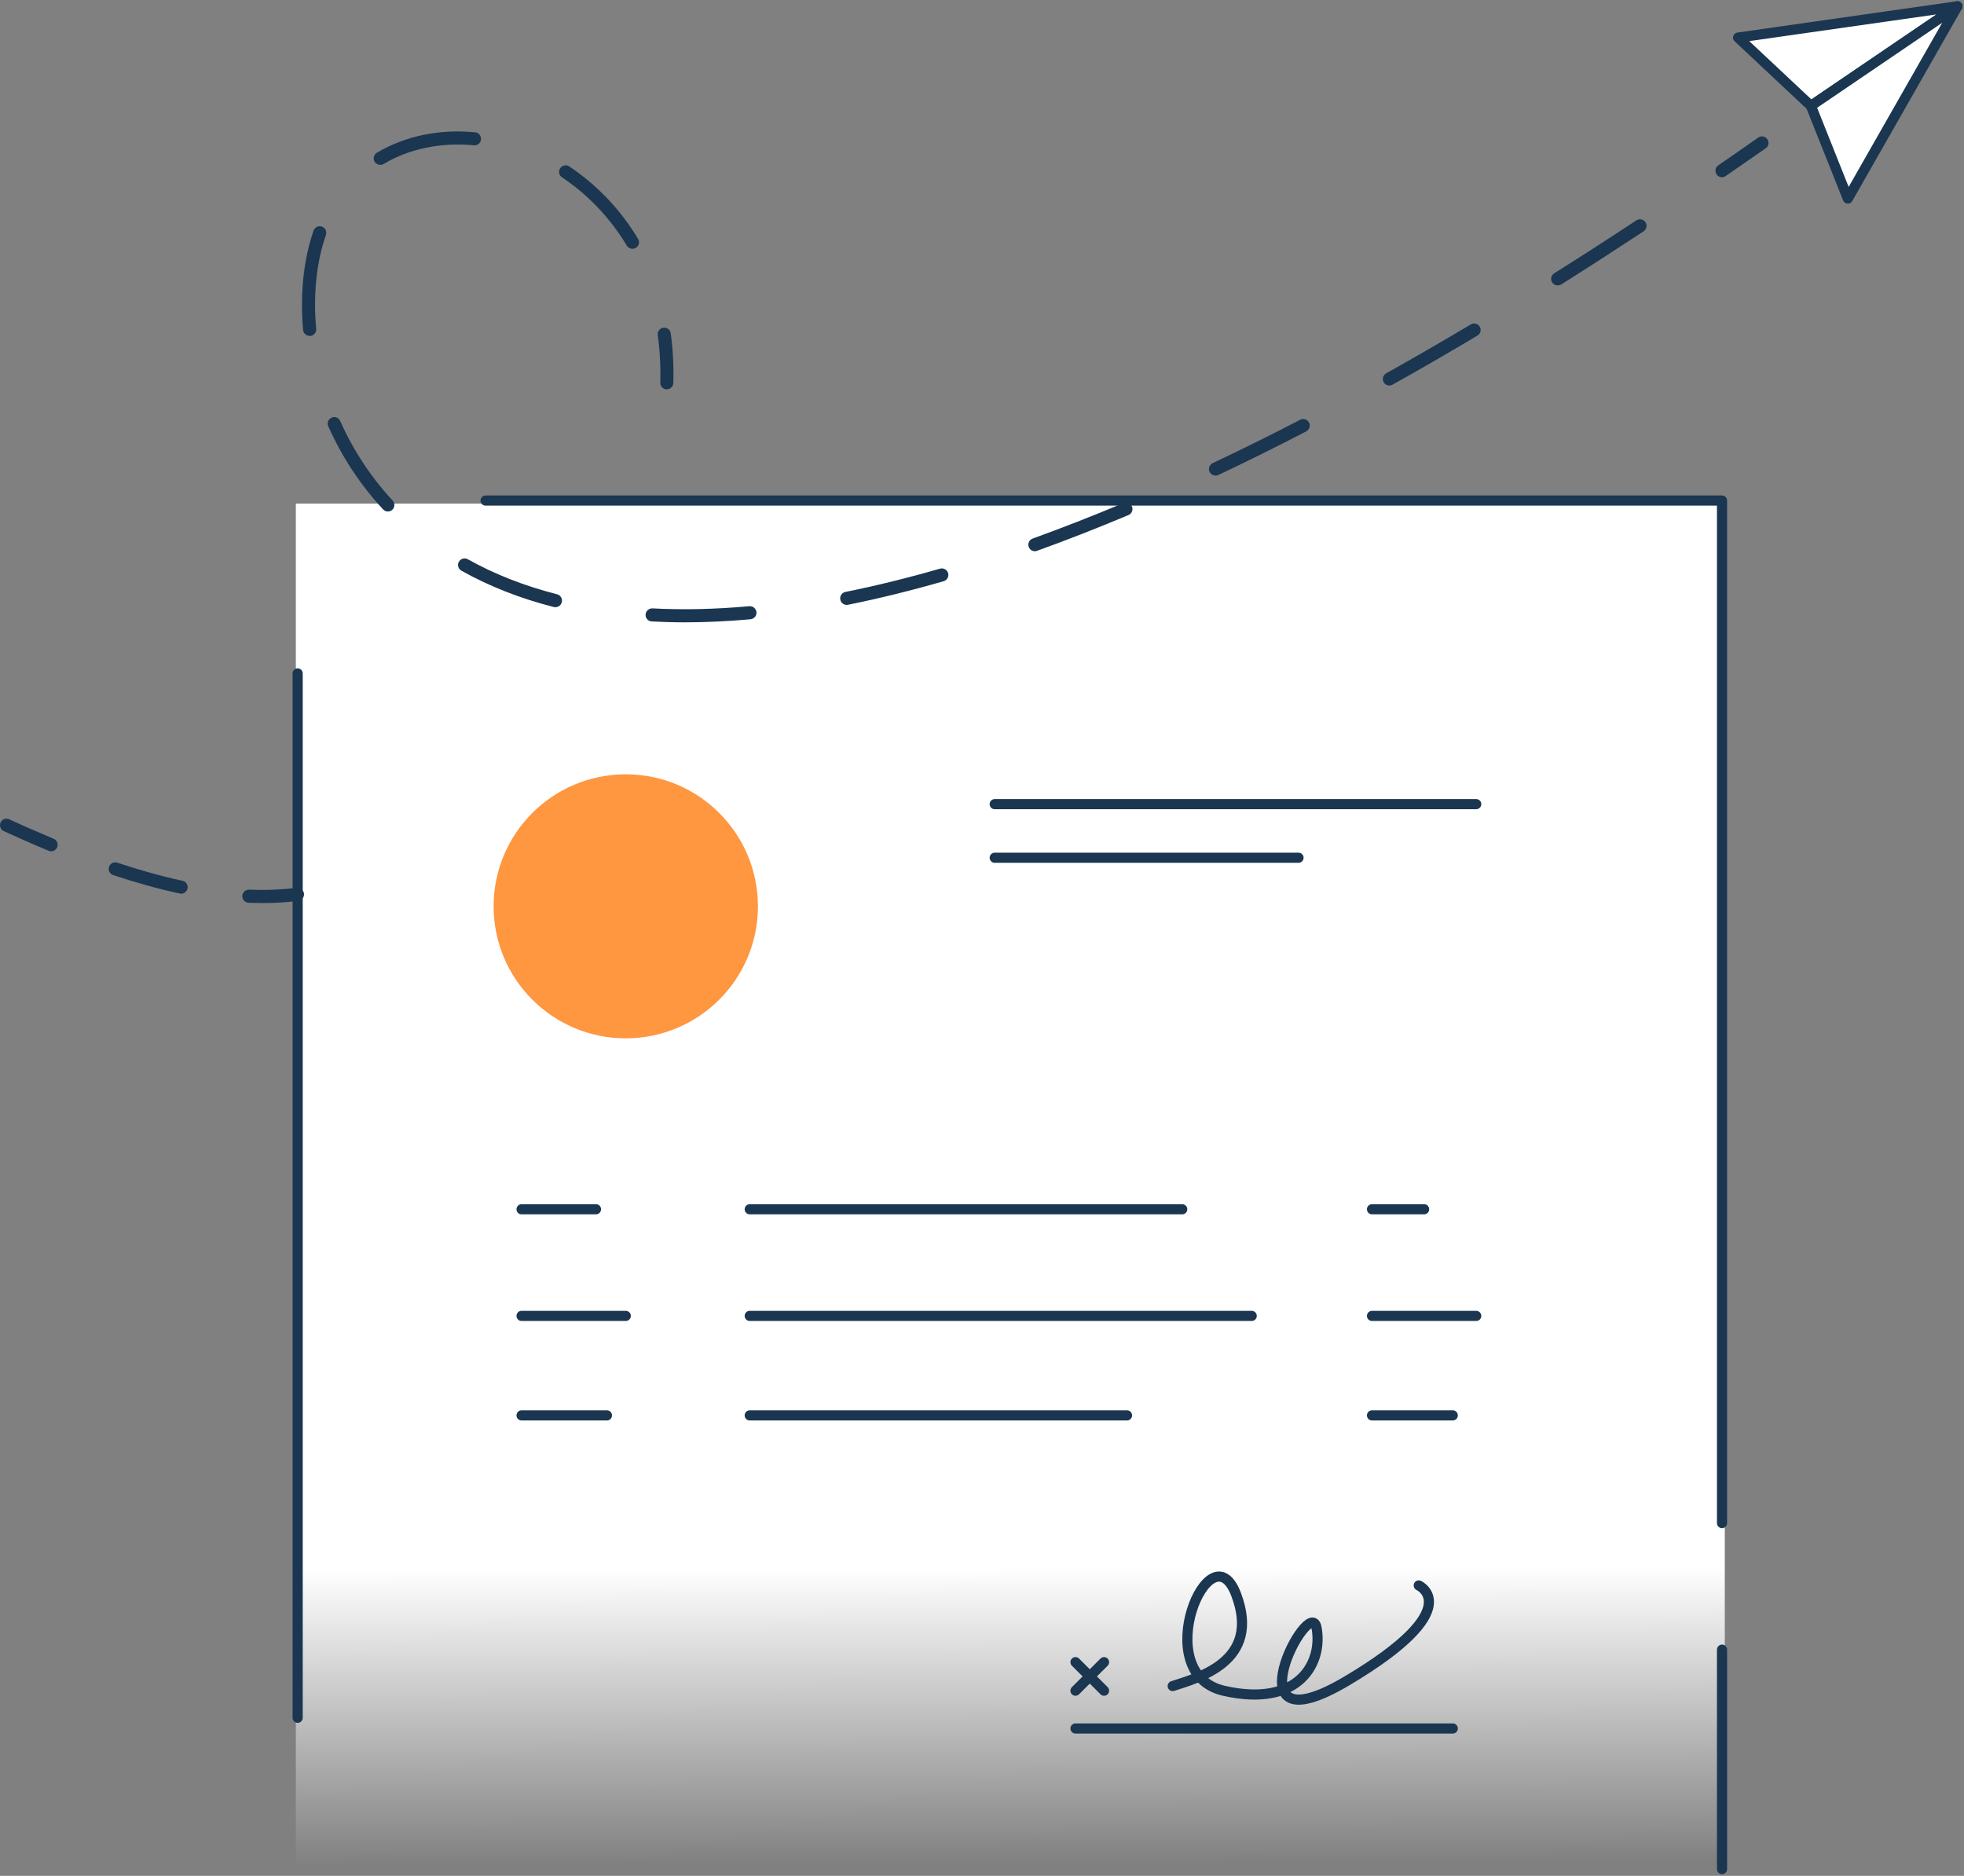
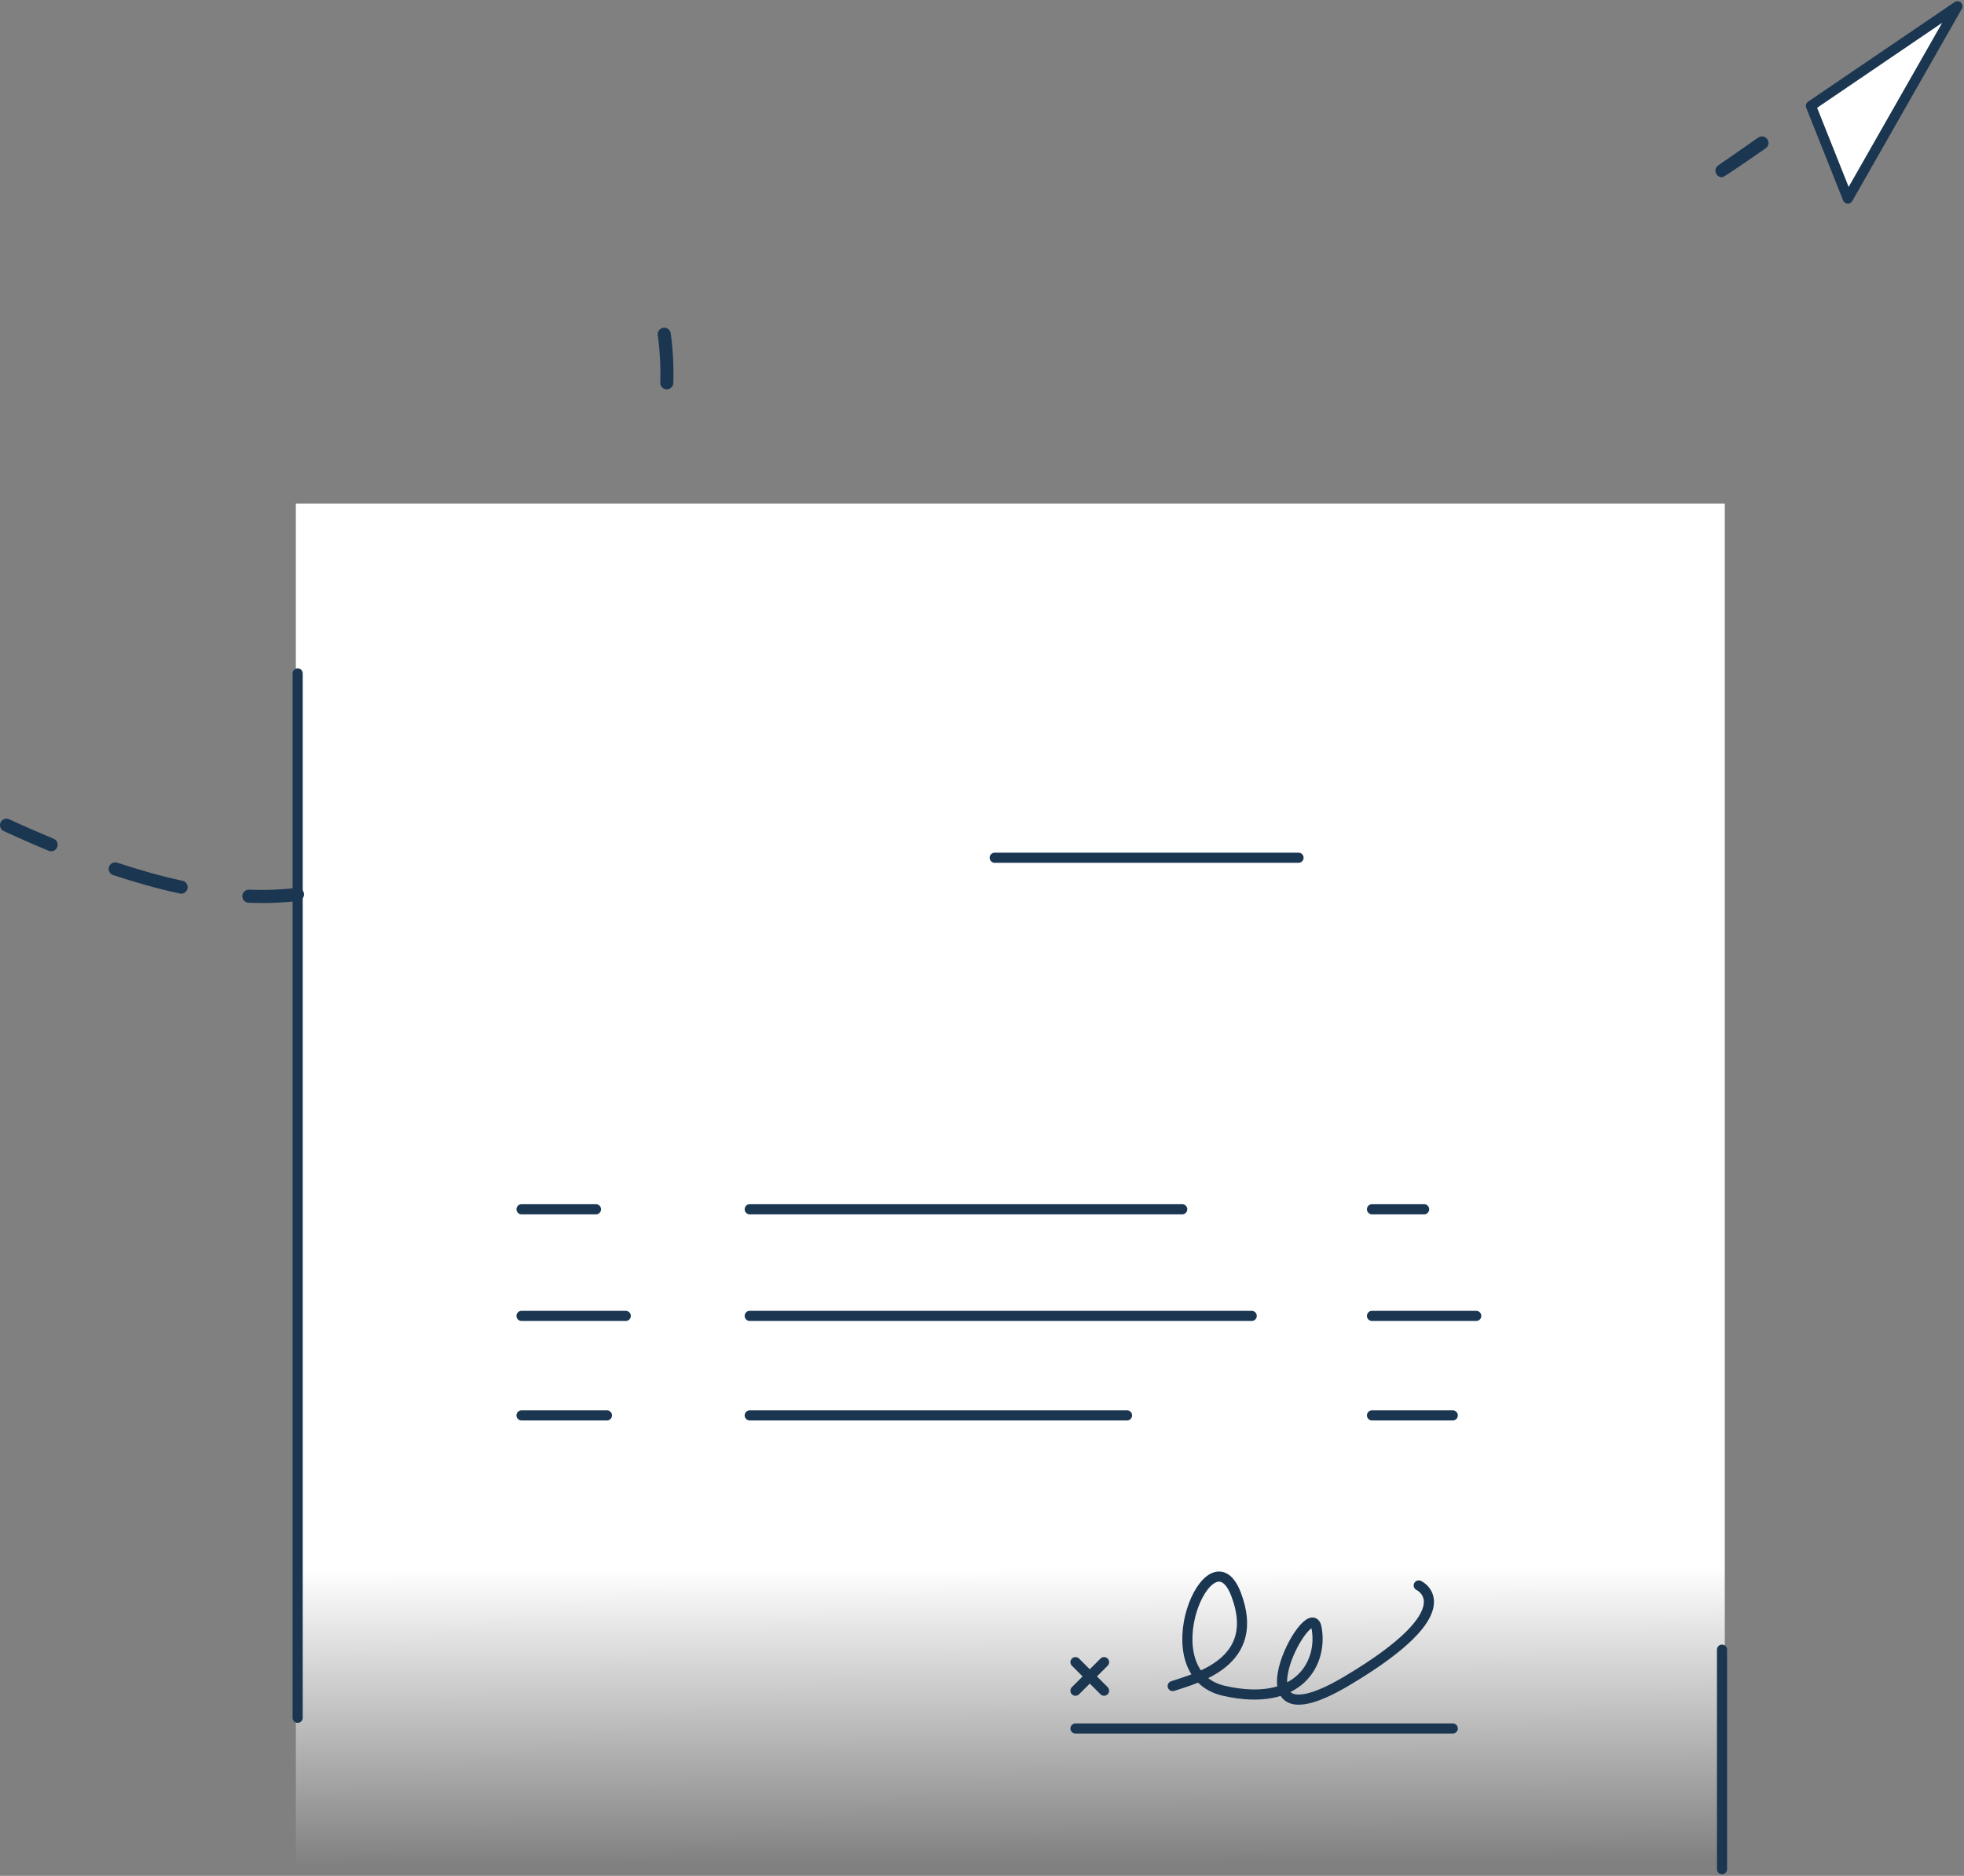
<svg xmlns="http://www.w3.org/2000/svg" width="312" height="298" viewBox="0 0 312 298" fill="none">
  <rect x="0" y="0" width="312" height="298" fill="#808080" stroke="none" />
  <path d="M273.998 80H46.998V297H273.998V80Z" fill="url(#paint0_linear_335_1144)" />
  <path d="M273.561 262.067V296.926" stroke="#1A3651" stroke-width="1.61" stroke-linecap="round" stroke-linejoin="round" />
-   <path d="M77.139 79.516H273.559V241.958" stroke="#1A3651" stroke-width="1.61" stroke-linecap="round" stroke-linejoin="round" />
  <path d="M47.287 272.888V106.98" stroke="#1A3651" stroke-width="1.61" stroke-linecap="round" stroke-linejoin="round" />
-   <path d="M99.409 164.95C111.004 164.95 120.403 155.56 120.403 143.978C120.403 132.395 111.004 123.006 99.409 123.006C87.815 123.006 78.416 132.395 78.416 143.978C78.416 155.56 87.815 164.95 99.409 164.95Z" fill="#FF9640" />
-   <path d="M158.018 127.746H234.512" stroke="#1A3651" stroke-width="1.61" stroke-linecap="round" stroke-linejoin="round" />
  <path d="M158.018 136.261H206.284" stroke="#1A3651" stroke-width="1.61" stroke-linecap="round" stroke-linejoin="round" />
  <path d="M82.852 192.105H94.677" stroke="#1A3651" stroke-width="1.61" stroke-linecap="round" stroke-linejoin="round" />
  <path d="M217.955 192.105H226.234" stroke="#1A3651" stroke-width="1.61" stroke-linecap="round" stroke-linejoin="round" />
  <path d="M119.102 192.105H187.807" stroke="#1A3651" stroke-width="1.61" stroke-linecap="round" stroke-linejoin="round" />
  <path d="M82.852 209.045H99.409" stroke="#1A3651" stroke-width="1.61" stroke-linecap="round" stroke-linejoin="round" />
  <path d="M217.955 209.045H234.513" stroke="#1A3651" stroke-width="1.61" stroke-linecap="round" stroke-linejoin="round" />
  <path d="M119.102 209.045H198.846" stroke="#1A3651" stroke-width="1.61" stroke-linecap="round" stroke-linejoin="round" />
  <path d="M82.852 224.851H96.417" stroke="#1A3651" stroke-width="1.61" stroke-linecap="round" stroke-linejoin="round" />
  <path d="M217.955 224.851H230.786" stroke="#1A3651" stroke-width="1.61" stroke-linecap="round" stroke-linejoin="round" />
  <path d="M170.85 264.051L175.389 268.586" stroke="#1A3651" stroke-width="1.61" stroke-linecap="round" stroke-linejoin="round" />
  <path d="M175.389 264.051L170.85 268.586" stroke="#1A3651" stroke-width="1.61" stroke-linecap="round" stroke-linejoin="round" />
  <path d="M119.102 224.851H179.039" stroke="#1A3651" stroke-width="1.61" stroke-linecap="round" stroke-linejoin="round" />
  <path d="M170.85 274.588H230.787" stroke="#1A3651" stroke-width="1.61" stroke-linecap="round" stroke-linejoin="round" />
  <path d="M186.297 267.851C190.062 266.576 200.469 264.09 196.368 253.295C192.267 242.487 182.325 265.842 194.421 268.598C206.517 271.355 210.205 263.974 209.134 258.538C208.064 253.101 194.756 278.466 214.035 266.988C233.313 255.51 225.382 251.865 225.382 251.865" stroke="#1A3651" stroke-width="1.61" stroke-linecap="round" stroke-linejoin="round" />
  <path d="M105.921 61.855H105.896C105.328 61.842 104.877 61.365 104.89 60.785C104.967 58.209 104.825 55.671 104.49 53.237C104.413 52.67 104.812 52.142 105.38 52.064C105.947 51.974 106.476 52.386 106.553 52.953C106.901 55.491 107.043 58.145 106.966 60.837C106.953 61.404 106.489 61.842 105.934 61.842L105.921 61.855Z" fill="#1A3651" />
-   <path d="M108.772 98.865C106.992 98.865 105.238 98.813 103.536 98.723C102.969 98.697 102.518 98.208 102.556 97.628C102.582 97.061 103.085 96.623 103.652 96.649C108.475 96.907 113.672 96.791 119.036 96.301C119.604 96.25 120.107 96.675 120.171 97.242C120.236 97.808 119.797 98.311 119.23 98.375C115.658 98.697 112.137 98.865 108.785 98.865H108.772ZM88.23 96.469C88.139 96.469 88.062 96.469 87.972 96.43C82.646 95.077 77.707 93.132 73.297 90.659C72.794 90.376 72.614 89.744 72.897 89.242C73.181 88.74 73.813 88.559 74.316 88.843C78.571 91.226 83.342 93.094 88.5 94.408C89.055 94.549 89.39 95.116 89.248 95.67C89.132 96.134 88.707 96.456 88.243 96.456L88.23 96.469ZM134.511 96.095C134.021 96.095 133.595 95.76 133.492 95.258C133.376 94.691 133.737 94.15 134.304 94.034C139.127 93.068 144.182 91.818 149.327 90.337C149.882 90.182 150.449 90.491 150.617 91.045C150.771 91.599 150.462 92.166 149.907 92.334C144.711 93.828 139.604 95.09 134.73 96.069C134.665 96.082 134.588 96.095 134.523 96.095H134.511ZM164.402 87.567C163.976 87.567 163.576 87.297 163.422 86.885C163.228 86.343 163.512 85.751 164.041 85.558C168.709 83.87 173.57 81.976 178.47 79.915C178.999 79.696 179.605 79.941 179.824 80.469C180.044 80.997 179.799 81.603 179.27 81.822C174.331 83.896 169.431 85.815 164.737 87.503C164.621 87.541 164.505 87.567 164.389 87.567H164.402ZM61.614 81.255C61.33 81.255 61.059 81.139 60.853 80.92C57.242 77.03 54.315 72.585 52.149 67.716C51.917 67.188 52.149 66.582 52.678 66.35C53.206 66.106 53.812 66.35 54.044 66.879C56.12 71.542 58.919 75.793 62.375 79.516C62.761 79.941 62.736 80.598 62.323 80.984C62.13 81.165 61.872 81.255 61.614 81.255ZM193.094 75.548C192.707 75.548 192.333 75.329 192.152 74.956C191.907 74.44 192.126 73.822 192.642 73.577C197.168 71.439 201.849 69.12 206.543 66.685C207.046 66.415 207.678 66.621 207.949 67.123C208.22 67.626 208.013 68.257 207.51 68.528C202.791 70.975 198.097 73.307 193.545 75.458C193.403 75.522 193.248 75.561 193.106 75.561L193.094 75.548ZM220.715 61.249C220.354 61.249 219.993 61.056 219.812 60.721C219.529 60.219 219.709 59.587 220.212 59.304C224.584 56.856 229.11 54.241 233.649 51.536C234.139 51.24 234.784 51.407 235.068 51.897C235.364 52.386 235.196 53.031 234.706 53.314C230.142 56.032 225.602 58.66 221.218 61.108C221.063 61.198 220.883 61.236 220.715 61.236V61.249ZM49.183 53.352C48.654 53.352 48.203 52.953 48.151 52.412C48.022 51.059 47.971 49.694 47.971 48.367C47.971 44.116 48.615 40.058 49.815 36.632C50.008 36.091 50.601 35.807 51.143 36.001C51.684 36.194 51.968 36.786 51.775 37.327C50.64 40.535 50.047 44.361 50.047 48.38C50.047 49.655 50.111 50.944 50.227 52.245C50.279 52.812 49.853 53.314 49.286 53.378C49.26 53.378 49.221 53.378 49.196 53.378L49.183 53.352ZM247.447 45.34C247.099 45.34 246.764 45.172 246.57 44.85C246.261 44.361 246.415 43.73 246.892 43.42C251.161 40.741 255.558 37.907 259.955 35.008C260.432 34.687 261.077 34.828 261.4 35.305C261.722 35.782 261.58 36.426 261.103 36.748C256.693 39.646 252.296 42.493 248.014 45.185C247.847 45.288 247.653 45.34 247.46 45.34H247.447ZM100.467 39.53C100.119 39.53 99.771 39.35 99.577 39.028C96.973 34.674 93.413 30.925 89.274 28.168C88.797 27.846 88.668 27.202 88.99 26.725C89.313 26.249 89.958 26.12 90.435 26.442C94.832 29.366 98.61 33.347 101.37 37.959C101.666 38.448 101.499 39.092 101.009 39.376C100.841 39.479 100.661 39.517 100.48 39.517L100.467 39.53ZM60.402 26.184C60.053 26.184 59.705 26.004 59.512 25.682C59.215 25.192 59.383 24.548 59.873 24.265C64.335 21.598 69.854 20.465 75.476 21.019C76.044 21.07 76.469 21.585 76.405 22.152C76.353 22.719 75.863 23.157 75.27 23.08C70.086 22.577 65.005 23.621 60.93 26.055C60.763 26.159 60.582 26.197 60.402 26.197V26.184Z" fill="#1A3651" />
-   <path d="M273.547 28.155C273.211 28.155 272.889 28.001 272.696 27.704C272.373 27.228 272.489 26.584 272.966 26.262C275.068 24.819 277.183 23.35 279.311 21.856C279.775 21.521 280.42 21.637 280.755 22.114C281.09 22.577 280.974 23.234 280.497 23.556C278.357 25.051 276.242 26.519 274.127 27.975C273.946 28.104 273.74 28.155 273.534 28.155H273.547Z" fill="#1A3651" />
+   <path d="M273.547 28.155C273.211 28.155 272.889 28.001 272.696 27.704C272.373 27.228 272.489 26.584 272.966 26.262C275.068 24.819 277.183 23.35 279.311 21.856C279.775 21.521 280.42 21.637 280.755 22.114C281.09 22.577 280.974 23.234 280.497 23.556C273.946 28.104 273.74 28.155 273.534 28.155H273.547Z" fill="#1A3651" />
  <path d="M8.124 135.231C7.995 135.231 7.853 135.205 7.724 135.153C5.455 134.213 3.056 133.157 0.606 132.036C0.09 131.791 -0.142 131.186 0.09 130.658C0.335 130.129 0.941 129.91 1.47 130.155C3.894 131.276 6.267 132.306 8.524 133.247C9.052 133.466 9.297 134.071 9.078 134.599C8.91 134.999 8.524 135.244 8.124 135.244V135.231Z" fill="#1A3651" />
  <path d="M28.77 141.968C28.692 141.968 28.628 141.968 28.55 141.942C25.236 141.234 21.677 140.242 17.976 139.018C17.435 138.838 17.138 138.245 17.319 137.704C17.499 137.163 18.092 136.867 18.634 137.047C22.27 138.258 25.752 139.224 28.989 139.92C29.556 140.036 29.904 140.59 29.788 141.156C29.685 141.646 29.247 141.981 28.77 141.981V141.968Z" fill="#1A3651" />
  <path d="M41.625 143.449C40.916 143.449 40.194 143.437 39.484 143.411C38.917 143.385 38.465 142.908 38.491 142.329C38.517 141.762 38.994 141.311 39.575 141.337C42.179 141.44 44.72 141.337 47.131 141.053C47.699 141.002 48.214 141.388 48.292 141.955C48.356 142.522 47.956 143.037 47.389 143.115C45.532 143.346 43.611 143.462 41.638 143.462L41.625 143.449Z" fill="#1A3651" />
-   <path d="M287.68 16.819L310.956 1L276.113 5.972L287.68 16.819Z" fill="white" stroke="#1A3651" stroke-width="1.61" stroke-linecap="round" stroke-linejoin="round" />
  <path d="M287.68 16.819L310.956 1L293.547 31.543L287.68 16.819Z" fill="white" stroke="#1A3651" stroke-width="1.61" stroke-linecap="round" stroke-linejoin="round" />
  <defs>
    <linearGradient id="paint0_linear_335_1144" x1="160.498" y1="80" x2="161.134" y2="320.755" gradientUnits="userSpaceOnUse">
      <stop offset="0.702" stop-color="white" />
      <stop offset="0.898" stop-color="white" stop-opacity="0" />
    </linearGradient>
  </defs>
</svg>